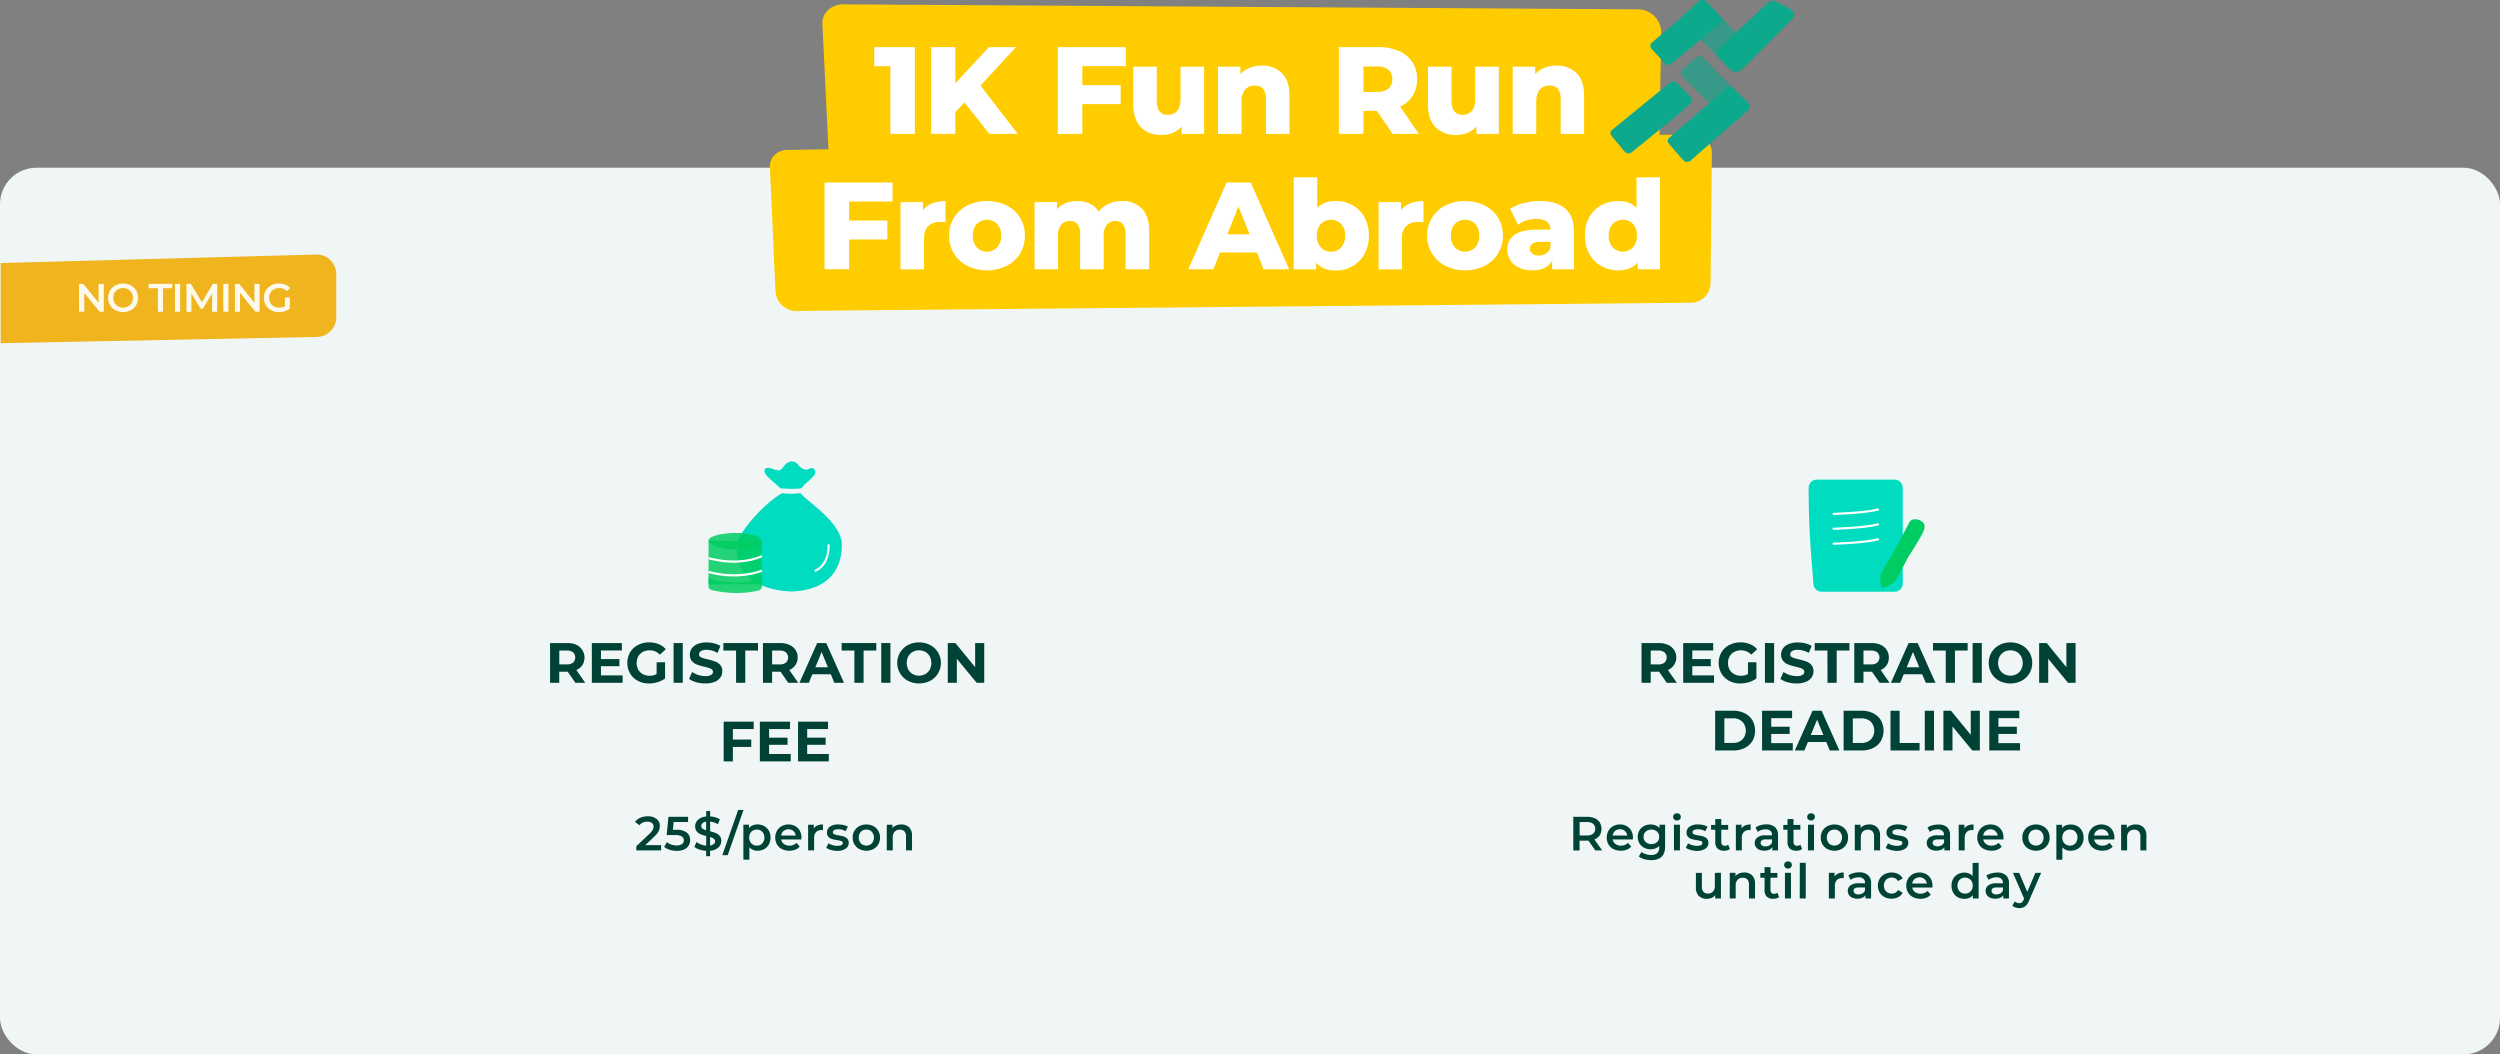
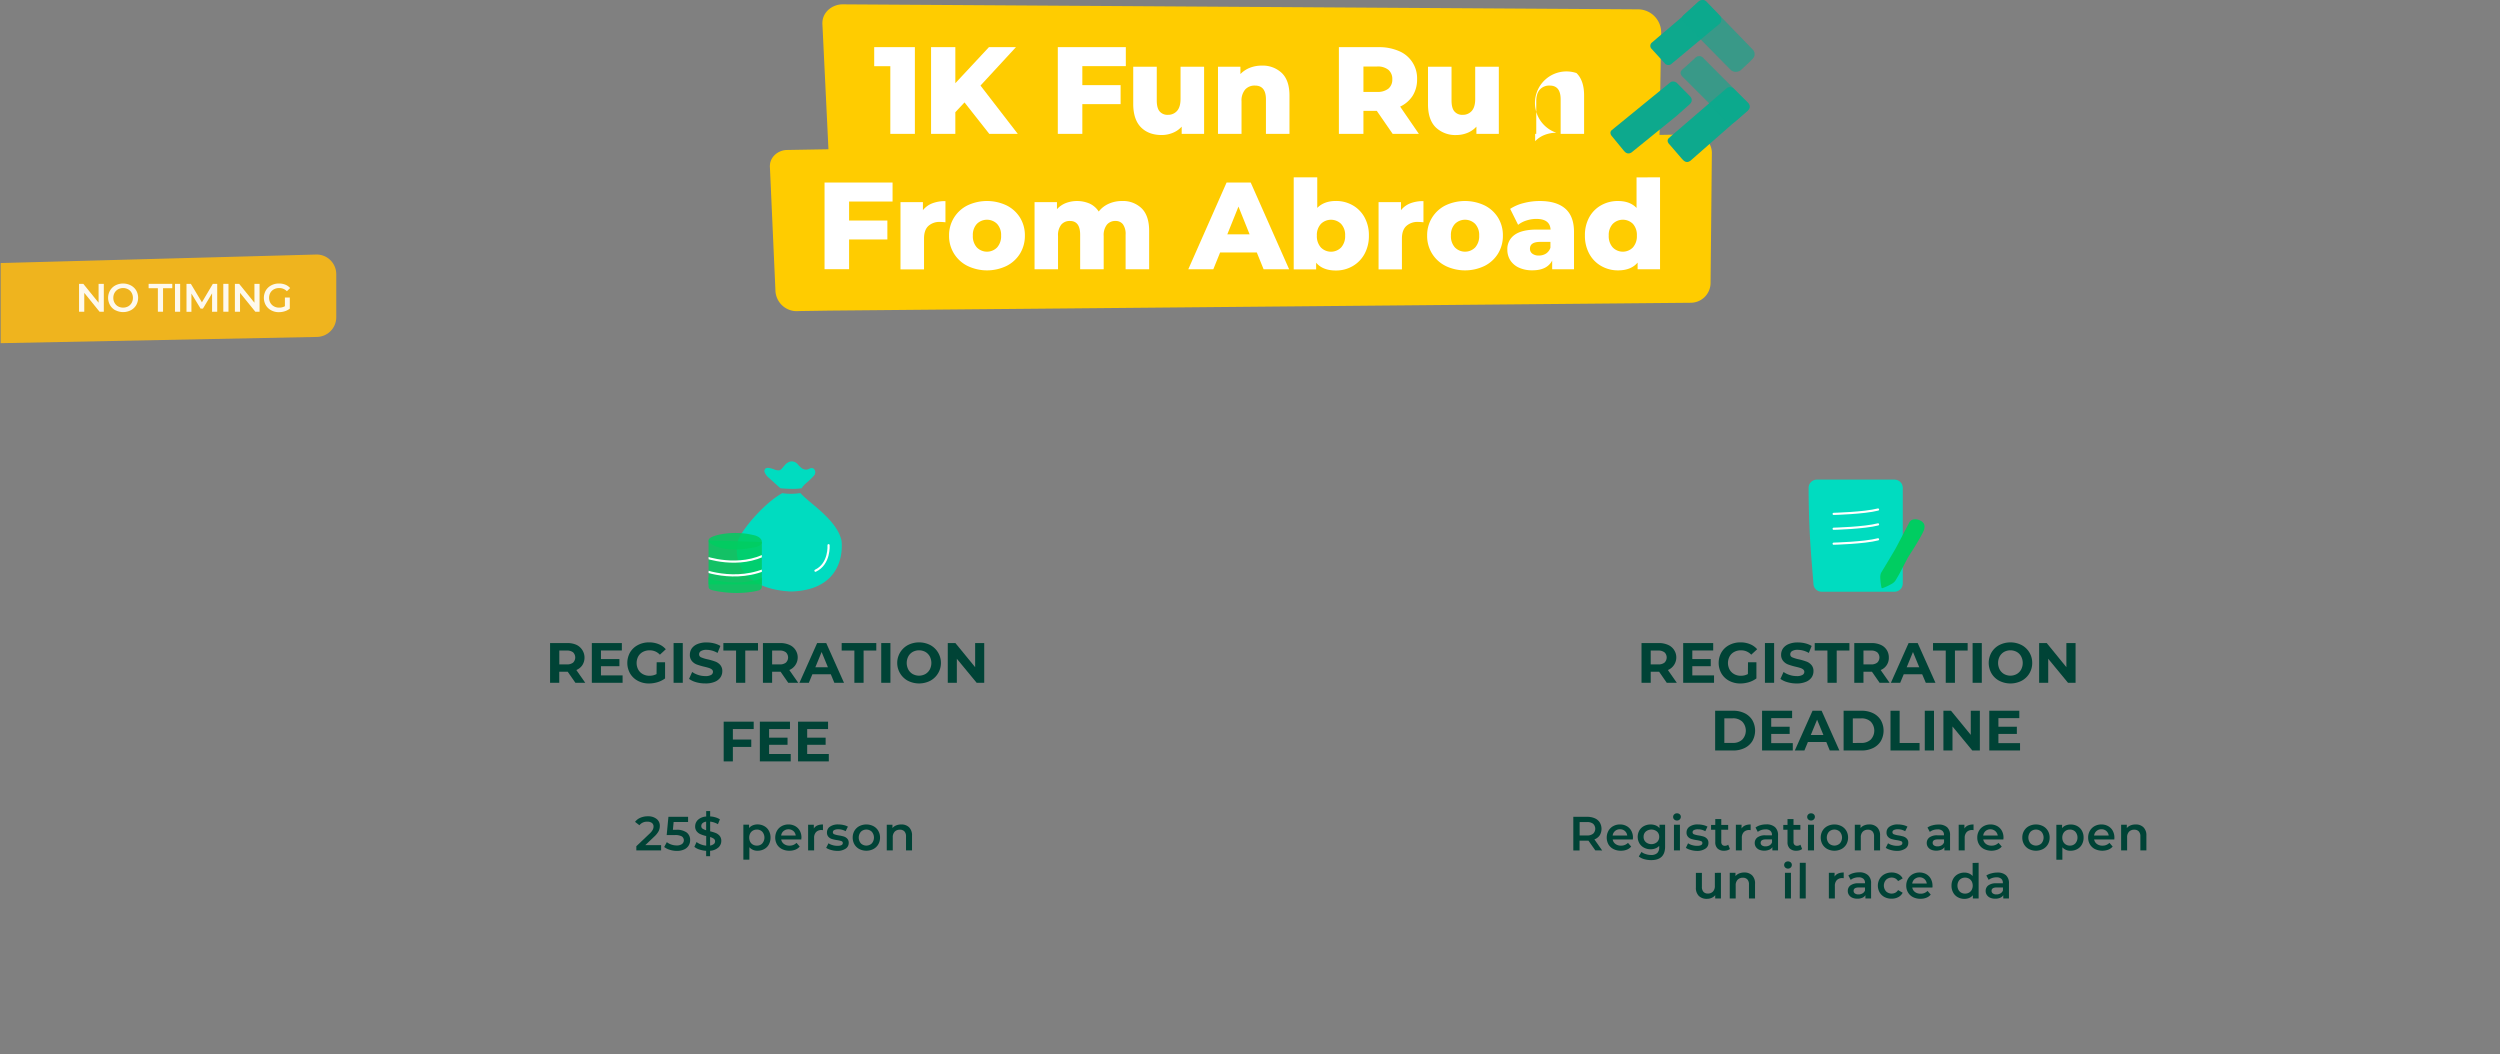
<svg xmlns="http://www.w3.org/2000/svg" viewBox="0 0 1144.96 482.9">
  <rect x="0" y="0" width="1144.96" height="482.9" fill="#808080" stroke="none" />
  <defs>
    <clipPath id="clip-path">
      <polygon points="324.51 247.53 324.51 267.65 348.91 267.65 348.91 248.25 324.51 247.53" style="fill:none" />
    </clipPath>
  </defs>
  <g id="Layer_2" data-name="Layer 2">
    <g id="Layer_1-2" data-name="Layer 1">
-       <rect y="76.81" width="1144.96" height="406.08" rx="16.7" style="fill:#f0f6f5" />
      <path d="M154,125.47v19.94a9,9,0,0,1-8.86,8.9L.31,157.17v-36.7l144.49-3.9A9,9,0,0,1,154,125.47Z" style="fill:#efb41e" />
      <g style="opacity:0.92">
        <path d="M47.54,130v12.76H45.59l-7-8.64v8.64H36.2V130h1.95l7,8.64V130Z" style="fill:#fff" />
        <path d="M52.87,142.12a6.19,6.19,0,0,1-2.46-2.35,6.74,6.74,0,0,1,0-6.73,6.25,6.25,0,0,1,2.46-2.35,7.69,7.69,0,0,1,7,0A6.4,6.4,0,0,1,62.37,133a6.84,6.84,0,0,1,0,6.75,6.25,6.25,0,0,1-2.47,2.34,7.69,7.69,0,0,1-7,0Zm5.81-1.8a4.15,4.15,0,0,0,1.61-1.61,4.54,4.54,0,0,0,.58-2.3,4.61,4.61,0,0,0-.58-2.31,4.13,4.13,0,0,0-1.61-1.6,4.83,4.83,0,0,0-4.59,0,4.13,4.13,0,0,0-1.61,1.6,4.61,4.61,0,0,0-.58,2.31,4.54,4.54,0,0,0,.58,2.3,4.15,4.15,0,0,0,1.61,1.61,4.91,4.91,0,0,0,4.59,0Z" style="fill:#fff" />
        <path d="M72.3,132H68.07v-2H78.9v2H74.67v10.76H72.3Z" style="fill:#fff" />
        <path d="M80.14,130h2.37v12.76H80.14Z" style="fill:#fff" />
        <path d="M97.13,142.79l0-8.46-4.19,7H91.86l-4.19-6.89v8.35H85.41V130h2l5.07,8.46,5-8.46h2v12.76Z" style="fill:#fff" />
        <path d="M102.27,130h2.37v12.76h-2.37Z" style="fill:#fff" />
        <path d="M118.88,130v12.76h-1.95l-7-8.64v8.64h-2.35V130h1.95l7,8.64V130Z" style="fill:#fff" />
        <path d="M130.48,136.26h2.24v5.09a7.19,7.19,0,0,1-2.3,1.2,8.76,8.76,0,0,1-2.7.42,7.18,7.18,0,0,1-3.51-.85,6.25,6.25,0,0,1-2.47-2.34,6.84,6.84,0,0,1,0-6.75,6.4,6.4,0,0,1,2.47-2.34,7.48,7.48,0,0,1,3.55-.85,7.82,7.82,0,0,1,2.92.53,5.79,5.79,0,0,1,2.2,1.55l-1.49,1.46a4.81,4.81,0,0,0-3.52-1.46,5,5,0,0,0-2.4.57,4.09,4.09,0,0,0-1.64,1.58,4.62,4.62,0,0,0-.59,2.34,4.51,4.51,0,0,0,.59,2.29,4.23,4.23,0,0,0,1.64,1.61,4.79,4.79,0,0,0,2.38.58,5.23,5.23,0,0,0,2.63-.65Z" style="fill:#fff" />
      </g>
      <path d="M263.53,312.71,260,307.64h-3.87v5.07h-4.21v-18.2h7.87a10.05,10.05,0,0,1,4.2.81,6.49,6.49,0,0,1,2.73,9.29,6.16,6.16,0,0,1-2.77,2.25l4.09,5.85Zm-1.06-13.95a4.48,4.48,0,0,0-2.89-.82h-3.43v6.35h3.43a4.43,4.43,0,0,0,2.89-.83,3.31,3.31,0,0,0,0-4.7Z" style="fill:#004336" />
      <path d="M285.14,309.33v3.38H271.05v-18.2H284.8v3.38h-9.57v3.95h8.45v3.28h-8.45v4.21Z" style="fill:#004336" />
      <path d="M300.74,303.32h3.85v7.39a11.21,11.21,0,0,1-3.44,1.72,13.6,13.6,0,0,1-3.92.59,10.61,10.61,0,0,1-5.1-1.21,9,9,0,0,1-3.55-3.35,9.83,9.83,0,0,1,0-9.7,8.9,8.9,0,0,1,3.58-3.35,10.77,10.77,0,0,1,5.14-1.21,11.24,11.24,0,0,1,4.35.81,8.48,8.48,0,0,1,3.27,2.33l-2.7,2.5a6.25,6.25,0,0,0-4.71-2,6.36,6.36,0,0,0-3.09.73,5.27,5.27,0,0,0-2.11,2.05,6.5,6.5,0,0,0,0,6.06,5.33,5.33,0,0,0,2.1,2.06,6.13,6.13,0,0,0,3,.75,6.85,6.85,0,0,0,3.28-.78Z" style="fill:#004336" />
      <path d="M308.49,294.51h4.21v18.2h-4.21Z" style="fill:#004336" />
      <path d="M318.82,312.44a10,10,0,0,1-3.24-1.52l1.43-3.17a9.62,9.62,0,0,0,2.78,1.37,10.39,10.39,0,0,0,3.23.52,5.11,5.11,0,0,0,2.65-.53,1.61,1.61,0,0,0,.86-1.42,1.36,1.36,0,0,0-.51-1.08,3.89,3.89,0,0,0-1.3-.68c-.53-.18-1.24-.37-2.14-.58a29.27,29.27,0,0,1-3.41-1,5.41,5.41,0,0,1-2.27-1.58,4.25,4.25,0,0,1-.95-2.91,5.09,5.09,0,0,1,.85-2.88,6,6,0,0,1,2.59-2,10.6,10.6,0,0,1,4.23-.75,14.32,14.32,0,0,1,3.4.41,10.1,10.1,0,0,1,2.91,1.2l-1.3,3.2a10.17,10.17,0,0,0-5-1.43,4.72,4.72,0,0,0-2.61.57,1.74,1.74,0,0,0-.85,1.51,1.48,1.48,0,0,0,1,1.39,15.92,15.92,0,0,0,3,.9,29.27,29.27,0,0,1,3.41,1,5.55,5.55,0,0,1,2.28,1.56,4.18,4.18,0,0,1,.94,2.88,5,5,0,0,1-.87,2.85,5.81,5.81,0,0,1-2.61,2A10.69,10.69,0,0,1,323,313,14.84,14.84,0,0,1,318.82,312.44Z" style="fill:#004336" />
      <path d="M337.11,297.94h-5.82v-3.43h15.86v3.43h-5.83v14.77h-4.21Z" style="fill:#004336" />
      <path d="M361,312.71l-3.51-5.07h-3.87v5.07h-4.21v-18.2h7.88a10.09,10.09,0,0,1,4.2.81,6.25,6.25,0,0,1,0,11.54l4.08,5.85Zm-1.06-13.95a4.46,4.46,0,0,0-2.89-.82h-3.43v6.35h3.43a4.41,4.41,0,0,0,2.89-.83,3.28,3.28,0,0,0,0-4.7Z" style="fill:#004336" />
      <path d="M380.5,308.81h-8.45l-1.61,3.9h-4.31l8.11-18.2h4.16l8.14,18.2h-4.42Zm-1.32-3.2-2.89-7-2.88,7Z" style="fill:#004336" />
      <path d="M391.29,297.94h-5.82v-3.43h15.86v3.43h-5.82v14.77h-4.22Z" style="fill:#004336" />
      <path d="M403.59,294.51h4.21v18.2h-4.21Z" style="fill:#004336" />
      <path d="M415.82,311.8a9.29,9.29,0,0,1,0-16.38,11.29,11.29,0,0,1,10.21,0,9.24,9.24,0,0,1,3.56,3.37,9.29,9.29,0,0,1-3.56,13,11.29,11.29,0,0,1-10.21,0Zm8-3.11a5.38,5.38,0,0,0,2-2.06,6.53,6.53,0,0,0,0-6,5.38,5.38,0,0,0-2-2.06,6.11,6.11,0,0,0-5.83,0,5.25,5.25,0,0,0-2,2.06,6.53,6.53,0,0,0,0,6,5.25,5.25,0,0,0,2,2.06,6,6,0,0,0,5.83,0Z" style="fill:#004336" />
      <path d="M450.76,294.51v18.2H447.3l-9.08-11v11h-4.16v-18.2h3.49l9.05,11.05V294.51Z" style="fill:#004336" />
      <path d="M335.64,333.89v4.81h8.43v3.38h-8.43v6.63h-4.21v-18.2h13.75v3.38Z" style="fill:#004336" />
      <path d="M362.14,345.33v3.38H348v-18.2H361.8v3.38h-9.57v3.95h8.45v3.28h-8.45v4.21Z" style="fill:#004336" />
      <path d="M379.58,345.33v3.38H365.49v-18.2h13.75v3.38h-9.56v3.95h8.45v3.28h-8.45v4.21Z" style="fill:#004336" />
      <path d="M357.43,223.62s6.38.6,9.54,0l.16,0h0a10,10,0,0,1,1.87-2.17,36.88,36.88,0,0,0,3.77-3.61,2.25,2.25,0,0,0,.25-2.77c-.42-.61-1.15-1-2.41-.39l-.3.14c-1.86.85-3.46-.45-4.8-2a3.72,3.72,0,0,0-3.09-1.51c-3.25.37-3.91,4.17-5.85,4.11s-2.08-.78-4.45-1.1-2,1.75-2,1.75a6.23,6.23,0,0,0,1.92,2.68" style="fill:#00dcc0;fill-rule:evenodd" />
      <path d="M362.31,270.9h-.07c-20.63-1-26.91-12.86-24.22-23.37,1.62-4.75,11.6-16.82,20.22-21.67l1.05.13a25.66,25.66,0,0,0,5.81,0l1.49-.16c3.91,4.54,16.55,12,18.8,21.67C385.39,247.53,388.82,270.12,362.31,270.9Z" style="fill:#00dcc0;fill-rule:evenodd" />
      <g style="clip-path:url(#clip-path)">
        <polygon points="324.51 247.53 324.51 267.65 348.91 267.65 348.91 248.25 324.51 247.53" style="fill:#00cd61;opacity:0.85" />
        <path d="M322.6,255.05s15.88,5.85,29.23-1.72" style="fill:none;stroke:#fff;stroke-linecap:round;stroke-linejoin:round" />
        <path d="M319.83,260.55c0-.31,16.88,7.47,33.33-1" style="fill:none;stroke:#fff;stroke-linecap:round;stroke-linejoin:round" />
      </g>
      <path d="M326.39,270.35c-1.88-.42-1.88-1.29-1.88-2v-3.91a7.17,7.17,0,0,0,2.76,1.37c9.81,1.51,12.47,1,18.88,0a7.25,7.25,0,0,0,2.76-1.37v3.91a1.83,1.83,0,0,1-1.29,2S338.67,273.11,326.39,270.35Z" style="fill:#00cd61;opacity:0.85" />
      <path d="M328.73,245c-3.62.95-4.65,1.93-4.06,3.09a5.2,5.2,0,0,0,2,1.57,14.68,14.68,0,0,0,3.95,1.36c4.71,1,8.1.91,15.14-.39,2.77-.55,3.13-1.76,3.13-2.54,0-1-.92-2.21-3.07-2.85A36.13,36.13,0,0,0,328.73,245Z" style="fill:#00cd61;opacity:0.85" />
      <path d="M379.47,249.69s.64,8.53-6,11.69" style="fill:none;stroke:#fff;stroke-linecap:round;stroke-linejoin:round" />
      <path d="M302.78,387.05v2.42H291.43v-1.92l6.12-5.8a6.64,6.64,0,0,0,1.39-1.73,3.19,3.19,0,0,0,.37-1.46,2,2,0,0,0-.73-1.65,3.32,3.32,0,0,0-2.13-.58,4.31,4.31,0,0,0-3.61,1.61l-2-1.54a5.91,5.91,0,0,1,2.43-1.88,8.38,8.38,0,0,1,3.42-.67,6.19,6.19,0,0,1,4,1.19,3.9,3.9,0,0,1,1.5,3.23,5.36,5.36,0,0,1-.53,2.35,9.19,9.19,0,0,1-2,2.51l-4.12,3.92Z" style="fill:#004336" />
      <path d="M314.51,381.29a4.22,4.22,0,0,1,1.56,3.45,4.56,4.56,0,0,1-2.73,4.29,7.68,7.68,0,0,1-3.36.66,10.63,10.63,0,0,1-3.19-.48,7.83,7.83,0,0,1-2.6-1.3l1.21-2.23a6.45,6.45,0,0,0,2.06,1.11,7.4,7.4,0,0,0,2.47.41,4,4,0,0,0,2.39-.63,2.16,2.16,0,0,0-.07-3.52,6.24,6.24,0,0,0-3.2-.6h-3.72l.8-8.38h9v2.4h-6.62l-.33,3.56h1.47A7.61,7.61,0,0,1,314.51,381.29Z" style="fill:#004336" />
      <path d="M329,388.14a6.27,6.27,0,0,1-3.79,1.5v2.47h-1.81v-2.44a12.84,12.84,0,0,1-3.08-.6,6.61,6.61,0,0,1-2.31-1.23l1-2.22a7.2,7.2,0,0,0,2,1.11,8.78,8.78,0,0,0,2.42.56v-4.4a15.09,15.09,0,0,1-2.6-.83,4.49,4.49,0,0,1-1.75-1.32,3.5,3.5,0,0,1-.71-2.29,4.1,4.1,0,0,1,1.3-3,6.15,6.15,0,0,1,3.76-1.5v-2.48h1.81v2.44a9.9,9.9,0,0,1,2.41.42,7.72,7.72,0,0,1,2.05.92l-.9,2.22a9.08,9.08,0,0,0-3.56-1.18v4.44a17.76,17.76,0,0,1,2.63.81,4.65,4.65,0,0,1,1.76,1.31,3.55,3.55,0,0,1,.71,2.3A4,4,0,0,1,329,388.14Zm-7.25-8.66a5.1,5.1,0,0,0,1.65.75v-3.92a3,3,0,0,0-1.67.71,1.7,1.7,0,0,0-.55,1.29A1.4,1.4,0,0,0,321.7,379.48Zm5.18,7.08a1.58,1.58,0,0,0,.56-1.25,1.42,1.42,0,0,0-.59-1.2,5.25,5.25,0,0,0-1.69-.76v3.9A3.27,3.27,0,0,0,326.88,386.56Z" style="fill:#004336" />
-       <path d="M338.07,370.94h2.46l-7.26,20.73h-2.46Z" style="fill:#004336" />
      <path d="M350,378.34a5.31,5.31,0,0,1,2.12,2.11,6.32,6.32,0,0,1,.77,3.14,6.4,6.4,0,0,1-.77,3.16,5.28,5.28,0,0,1-2.12,2.12,6.23,6.23,0,0,1-3.07.75A4.74,4.74,0,0,1,343.2,388v5.7h-2.75v-16h2.61v1.54a4.18,4.18,0,0,1,1.69-1.25,5.62,5.62,0,0,1,2.21-.42A6.23,6.23,0,0,1,350,378.34Zm-.88,7.92a4.11,4.11,0,0,0,0-5.33,3.36,3.36,0,0,0-2.5-1,3.54,3.54,0,0,0-1.78.45,3.26,3.26,0,0,0-1.26,1.29,4.3,4.3,0,0,0,0,3.87,3.26,3.26,0,0,0,1.26,1.29,3.54,3.54,0,0,0,1.78.45A3.36,3.36,0,0,0,349.15,386.26Z" style="fill:#004336" />
      <path d="M367,384.47h-9.22a3.17,3.17,0,0,0,1.27,2.06,4.1,4.1,0,0,0,2.54.76,4.3,4.3,0,0,0,3.19-1.28l1.47,1.7a5,5,0,0,1-2,1.43,7.38,7.38,0,0,1-2.73.48,7.29,7.29,0,0,1-3.41-.77,5.61,5.61,0,0,1-2.28-2.14,6.5,6.5,0,0,1,0-6.21,5.51,5.51,0,0,1,2.17-2.14,6.22,6.22,0,0,1,3.12-.77,6.11,6.11,0,0,1,3.07.76,5.28,5.28,0,0,1,2.11,2.13,6.45,6.45,0,0,1,.76,3.18C367,383.85,367,384.12,367,384.47Zm-8.13-3.9a3.26,3.26,0,0,0-1.11,2.08h6.66a3.22,3.22,0,0,0-1.07-2.07,3.59,3.59,0,0,0-4.48,0Z" style="fill:#004336" />
      <path d="M376.9,377.59v2.62a3,3,0,0,0-.64-.07,3.35,3.35,0,0,0-2.51.93,3.76,3.76,0,0,0-.9,2.7v5.7H370.1V377.72h2.62v1.72C373.51,378.2,374.9,377.59,376.9,377.59Z" style="fill:#004336" />
      <path d="M380.55,389.25a7.16,7.16,0,0,1-2.18-.95l1.06-2.09a6.79,6.79,0,0,0,1.9.85,8,8,0,0,0,2.19.32c1.64,0,2.47-.43,2.47-1.3a.87.87,0,0,0-.63-.86,11.34,11.34,0,0,0-2-.46,16.89,16.89,0,0,1-2.37-.51,3.53,3.53,0,0,1-1.58-1,2.77,2.77,0,0,1-.67-2,3.13,3.13,0,0,1,1.39-2.67,6.35,6.35,0,0,1,3.78-1,11.15,11.15,0,0,1,2.42.27,7.07,7.07,0,0,1,2,.74l-1.06,2.09a6.49,6.49,0,0,0-3.37-.88,3.75,3.75,0,0,0-1.83.36,1.08,1.08,0,0,0-.63,1,.94.94,0,0,0,.67.93,10.11,10.11,0,0,0,2.08.52,16.45,16.45,0,0,1,2.31.51,3.55,3.55,0,0,1,1.55,1,2.7,2.7,0,0,1,.65,1.93,3.07,3.07,0,0,1-1.43,2.64,6.73,6.73,0,0,1-3.89,1A10.5,10.5,0,0,1,380.55,389.25Z" style="fill:#004336" />
      <path d="M393.55,388.85a5.67,5.67,0,0,1-2.23-2.14,6.14,6.14,0,0,1-.8-3.12,6.07,6.07,0,0,1,.8-3.1,5.64,5.64,0,0,1,2.23-2.13,7.14,7.14,0,0,1,6.45,0,5.58,5.58,0,0,1,2.23,2.13,6,6,0,0,1,.81,3.1,6,6,0,0,1-.81,3.12,5.6,5.6,0,0,1-2.23,2.14,7.14,7.14,0,0,1-6.45,0Zm5.72-2.59a4.08,4.08,0,0,0,0-5.33,3.6,3.6,0,0,0-5,0,4.11,4.11,0,0,0,0,5.33,3.6,3.6,0,0,0,5,0Z" style="fill:#004336" />
      <path d="M416.35,378.89a5.12,5.12,0,0,1,1.34,3.85v6.73h-2.75v-6.38a3.26,3.26,0,0,0-.73-2.32,2.68,2.68,0,0,0-2.07-.78,3.14,3.14,0,0,0-2.39.91,3.62,3.62,0,0,0-.88,2.63v5.94h-2.75V377.72h2.61v1.52a4.28,4.28,0,0,1,1.72-1.23,6.16,6.16,0,0,1,2.33-.42A4.92,4.92,0,0,1,416.35,378.89Z" style="fill:#004336" />
      <path d="M763.35,312.71l-3.51-5.07H756v5.07h-4.21v-18.2h7.88a10.09,10.09,0,0,1,4.2.81,6.25,6.25,0,0,1,0,11.54l4.08,5.85Zm-1.06-13.95a4.46,4.46,0,0,0-2.89-.82H756v6.35h3.43a4.41,4.41,0,0,0,2.89-.83,3.28,3.28,0,0,0,0-4.7Z" style="fill:#004336" />
      <path d="M785,309.33v3.38H770.87v-18.2h13.75v3.38h-9.57v3.95h8.45v3.28h-8.45v4.21Z" style="fill:#004336" />
      <path d="M800.56,303.32h3.85v7.39a11.16,11.16,0,0,1-3.43,1.72,13.62,13.62,0,0,1-3.93.59,10.61,10.61,0,0,1-5.1-1.21,9,9,0,0,1-3.55-3.35,9.83,9.83,0,0,1,0-9.7,8.9,8.9,0,0,1,3.58-3.35,10.81,10.81,0,0,1,5.15-1.21,11.22,11.22,0,0,1,4.34.81,8.59,8.59,0,0,1,3.28,2.33l-2.71,2.5a6.25,6.25,0,0,0-4.7-2,6.37,6.37,0,0,0-3.1.73,5.18,5.18,0,0,0-2.1,2.05,6.42,6.42,0,0,0,0,6.06,5.31,5.31,0,0,0,2.09,2.06,6.13,6.13,0,0,0,3,.75,6.82,6.82,0,0,0,3.28-.78Z" style="fill:#004336" />
      <path d="M808.31,294.51h4.21v18.2h-4.21Z" style="fill:#004336" />
      <path d="M818.64,312.44a9.81,9.81,0,0,1-3.23-1.52l1.43-3.17a9.5,9.5,0,0,0,2.78,1.37,10.33,10.33,0,0,0,3.22.52,5.08,5.08,0,0,0,2.65-.53,1.59,1.59,0,0,0,.86-1.42,1.36,1.36,0,0,0-.51-1.08,3.83,3.83,0,0,0-1.29-.68c-.53-.18-1.25-.37-2.15-.58a29.86,29.86,0,0,1-3.41-1,5.41,5.41,0,0,1-2.27-1.58,4.3,4.3,0,0,1-1-2.91,5.1,5.1,0,0,1,.86-2.88,5.83,5.83,0,0,1,2.59-2,10.59,10.59,0,0,1,4.22-.75,14.4,14.4,0,0,1,3.41.41,10.21,10.21,0,0,1,2.91,1.2l-1.3,3.2a10.2,10.2,0,0,0-5.05-1.43,4.74,4.74,0,0,0-2.61.57,1.75,1.75,0,0,0-.84,1.51,1.47,1.47,0,0,0,1,1.39,15.82,15.82,0,0,0,3,.9,29.62,29.62,0,0,1,3.4,1,5.42,5.42,0,0,1,2.28,1.56,4.18,4.18,0,0,1,.95,2.88,5,5,0,0,1-.87,2.85,5.79,5.79,0,0,1-2.62,2,10.67,10.67,0,0,1-4.23.75A15,15,0,0,1,818.64,312.44Z" style="fill:#004336" />
      <path d="M836.93,297.94h-5.82v-3.43H847v3.43h-5.82v14.77h-4.22Z" style="fill:#004336" />
      <path d="M860.83,312.71l-3.51-5.07h-3.88v5.07h-4.21v-18.2h7.88a10.09,10.09,0,0,1,4.2.81,6.15,6.15,0,0,1,2.74,2.29,6.27,6.27,0,0,1,1,3.5,5.92,5.92,0,0,1-3.74,5.75l4.08,5.85Zm-1.07-13.95a4.45,4.45,0,0,0-2.88-.82h-3.44v6.35h3.44a4.4,4.4,0,0,0,2.88-.83,3.28,3.28,0,0,0,0-4.7Z" style="fill:#004336" />
      <path d="M880.33,308.81h-8.45l-1.62,3.9H866l8.11-18.2h4.16l8.14,18.2h-4.42Zm-1.33-3.2-2.89-7-2.88,7Z" style="fill:#004336" />
      <path d="M891.12,297.94h-5.83v-3.43h15.86v3.43h-5.82v14.77h-4.21Z" style="fill:#004336" />
      <path d="M903.42,294.51h4.21v18.2h-4.21Z" style="fill:#004336" />
      <path d="M915.65,311.8a9,9,0,0,1-3.56-3.37,9.65,9.65,0,0,1,0-9.64,9,9,0,0,1,3.56-3.37,11.27,11.27,0,0,1,10.2,0,9.15,9.15,0,0,1,4.87,8.19,9.15,9.15,0,0,1-4.87,8.19,11.27,11.27,0,0,1-10.2,0Zm8-3.11a5.25,5.25,0,0,0,2-2.06,6.53,6.53,0,0,0,0-6,5.25,5.25,0,0,0-2-2.06,6.11,6.11,0,0,0-5.83,0,5.38,5.38,0,0,0-2,2.06,6.53,6.53,0,0,0,0,6,5.38,5.38,0,0,0,2,2.06,6,6,0,0,0,5.83,0Z" style="fill:#004336" />
      <path d="M950.58,294.51v18.2h-3.46l-9.07-11v11h-4.16v-18.2h3.48l9,11.05V294.51Z" style="fill:#004336" />
      <path d="M785.51,325.51h8.26a11.65,11.65,0,0,1,5.24,1.13,8.5,8.5,0,0,1,3.54,3.19,9.72,9.72,0,0,1,0,9.57,8.48,8.48,0,0,1-3.54,3.18,11.65,11.65,0,0,1-5.24,1.13h-8.26Zm8.06,14.74a6.07,6.07,0,0,0,4.35-1.52,6,6,0,0,0,0-8.24,6.12,6.12,0,0,0-4.35-1.52h-3.85v11.28Z" style="fill:#004336" />
      <path d="M821.07,340.33v3.38H807v-18.2h13.76v3.38h-9.57v3.95h8.45v3.28h-8.45v4.21Z" style="fill:#004336" />
      <path d="M836.41,339.81H828l-1.61,3.9H822l8.11-18.2h4.16l8.14,18.2H838Zm-1.32-3.2-2.89-7-2.88,7Z" style="fill:#004336" />
      <path d="M844.34,325.51h8.27a11.68,11.68,0,0,1,5.24,1.13,8.5,8.5,0,0,1,3.54,3.19,9.72,9.72,0,0,1,0,9.57,8.48,8.48,0,0,1-3.54,3.18,11.68,11.68,0,0,1-5.24,1.13h-8.27Zm8.06,14.74a6.1,6.1,0,0,0,4.36-1.52,6,6,0,0,0,0-8.24A6.14,6.14,0,0,0,852.4,329h-3.84v11.28Z" style="fill:#004336" />
      <path d="M865.82,325.51H870v14.77h9.13v3.43H865.82Z" style="fill:#004336" />
      <path d="M881.52,325.51h4.22v18.2h-4.22Z" style="fill:#004336" />
      <path d="M906.74,325.51v18.2h-3.46l-9.07-11v11h-4.16v-18.2h3.48l9.05,11.05V325.51Z" style="fill:#004336" />
      <path d="M925.15,340.33v3.38H911.06v-18.2h13.75v3.38h-9.57v3.95h8.45v3.28h-8.45v4.21Z" style="fill:#004336" />
      <path d="M867.66,271H834.29a3.77,3.77,0,0,1-3.77-3.77l-.88-10.9q-1.32-16.41-1.32-32.9h0a3.77,3.77,0,0,1,3.77-3.77h35.57a3.77,3.77,0,0,1,3.77,3.77v43.8A3.77,3.77,0,0,1,867.66,271Z" style="fill:#00dcc0" />
      <path d="M873.93,255.13c-.58,1-3,5.73-3.82,7.26s-2.05,3.53-2.05,3.53a5,5,0,0,1-1.81,1.55,25.78,25.78,0,0,1-4,1.86h0a.44.44,0,0,1-.37,0,.41.41,0,0,1-.21-.3h0a26.6,26.6,0,0,1-.52-4.37,5,5,0,0,1,.38-2.35s6.06-10,6.9-11.6l6-11.45c1-1.8,3.41-1.76,5.21-.76s2.14,2.41,1.42,4.45C879.46,246.7,874.51,254.17,873.93,255.13Z" style="fill:#00cd61" />
      <path d="M839.78,235.35s14-.35,20.33-2" style="fill:none;stroke:#fff;stroke-linecap:round;stroke-linejoin:round" />
      <path d="M839.78,242.16s14-.34,20.33-2" style="fill:none;stroke:#fff;stroke-linecap:round;stroke-linejoin:round" />
      <path d="M839.78,249s14-.34,20.33-2" style="fill:none;stroke:#fff;stroke-linecap:round;stroke-linejoin:round" />
      <path d="M730.63,389.47,727.48,385l-.59,0h-3.48v4.49h-2.86v-15.4h6.34a8.51,8.51,0,0,1,3.48.66,5.09,5.09,0,0,1,2.28,1.89,5.78,5.78,0,0,1,0,5.92,5.1,5.1,0,0,1-2.44,1.87l3.55,5.06Zm-1-12.19a4.36,4.36,0,0,0-2.83-.79h-3.35v6.14h3.35a4.3,4.3,0,0,0,2.83-.81,3.14,3.14,0,0,0,0-4.54Z" style="fill:#004336" />
      <path d="M747.81,384.47h-9.22a3.17,3.17,0,0,0,1.27,2.06,4.1,4.1,0,0,0,2.54.76,4.3,4.3,0,0,0,3.19-1.28l1.47,1.7a5,5,0,0,1-2,1.43,7.38,7.38,0,0,1-2.73.48,7.29,7.29,0,0,1-3.41-.77,5.61,5.61,0,0,1-2.28-2.14,6.5,6.5,0,0,1,0-6.21,5.51,5.51,0,0,1,2.17-2.14,6.22,6.22,0,0,1,3.12-.77,6.11,6.11,0,0,1,3.07.76,5.28,5.28,0,0,1,2.11,2.13,6.45,6.45,0,0,1,.76,3.18C747.85,383.85,747.84,384.12,747.81,384.47Zm-8.13-3.9a3.26,3.26,0,0,0-1.11,2.08h6.67a3.21,3.21,0,0,0-3.33-2.86A3.31,3.31,0,0,0,739.68,380.57Z" style="fill:#004336" />
      <path d="M762.59,377.72v10q0,6.19-6.33,6.2a11.7,11.7,0,0,1-3.22-.43,6.89,6.89,0,0,1-2.5-1.24l1.23-2.07a5.79,5.79,0,0,0,2,1,7.51,7.51,0,0,0,2.38.39,4,4,0,0,0,2.84-.88,3.61,3.61,0,0,0,.9-2.69v-.61a4.52,4.52,0,0,1-1.71,1.16,6,6,0,0,1-2.23.4,6.32,6.32,0,0,1-3-.72,5.29,5.29,0,0,1-2.13-2,6,6,0,0,1,0-5.93,5.3,5.3,0,0,1,2.13-2,6.43,6.43,0,0,1,3-.7,6.23,6.23,0,0,1,2.33.42,4.23,4.23,0,0,1,1.74,1.27v-1.56Zm-3.7,7.95a3.19,3.19,0,0,0,1-2.43,3.15,3.15,0,0,0-1-2.4,4.06,4.06,0,0,0-5.15,0,3.12,3.12,0,0,0-1,2.4,3.15,3.15,0,0,0,1,2.43,4,4,0,0,0,5.15,0Z" style="fill:#004336" />
      <path d="M766.77,375.31a1.56,1.56,0,0,1-.5-1.18,1.54,1.54,0,0,1,.5-1.17,1.77,1.77,0,0,1,1.26-.48,1.81,1.81,0,0,1,1.25.45,1.47,1.47,0,0,1,.51,1.14,1.67,1.67,0,0,1-.5,1.22,1.7,1.7,0,0,1-1.26.49A1.76,1.76,0,0,1,766.77,375.31Zm-.13,2.41h2.75v11.75h-2.75Z" style="fill:#004336" />
      <path d="M774.27,389.25a7,7,0,0,1-2.17-.95l1-2.09a6.85,6.85,0,0,0,1.91.85,8,8,0,0,0,2.18.32c1.65,0,2.47-.43,2.47-1.3a.87.87,0,0,0-.63-.86,11.34,11.34,0,0,0-2-.46,16.89,16.89,0,0,1-2.37-.51,3.59,3.59,0,0,1-1.58-1,2.77,2.77,0,0,1-.67-2,3.12,3.12,0,0,1,1.4-2.67,6.31,6.31,0,0,1,3.77-1,11.15,11.15,0,0,1,2.42.27,7.07,7.07,0,0,1,2,.74L781,380.69a6.48,6.48,0,0,0-3.36-.88,3.77,3.77,0,0,0-1.84.36,1.08,1.08,0,0,0-.63,1,1,1,0,0,0,.67.93,10.11,10.11,0,0,0,2.08.52,16.45,16.45,0,0,1,2.31.51,3.55,3.55,0,0,1,1.55,1,2.65,2.65,0,0,1,.65,1.93,3,3,0,0,1-1.43,2.64,6.73,6.73,0,0,1-3.89,1A10.5,10.5,0,0,1,774.27,389.25Z" style="fill:#004336" />
      <path d="M792.27,388.83a3.19,3.19,0,0,1-1.18.59,5,5,0,0,1-1.46.2,4.16,4.16,0,0,1-3-1,3.87,3.87,0,0,1-1.06-2.95V380h-1.93v-2.2h1.93v-2.69h2.75v2.69h3.15V380h-3.15v5.59a1.83,1.83,0,0,0,.42,1.3,1.54,1.54,0,0,0,1.21.46,2.43,2.43,0,0,0,1.54-.49Z" style="fill:#004336" />
      <path d="M801.77,377.59v2.62a3,3,0,0,0-.63-.07,3.34,3.34,0,0,0-2.51.93,3.76,3.76,0,0,0-.9,2.7v5.7H795V377.72h2.61v1.72C798.39,378.2,799.78,377.59,801.77,377.59Z" style="fill:#004336" />
      <path d="M812.94,378.83a4.79,4.79,0,0,1,1.37,3.75v6.89h-2.59V388a3.23,3.23,0,0,1-1.44,1.17,6.29,6.29,0,0,1-4.57,0,3.6,3.6,0,0,1-1.53-1.25,3.19,3.19,0,0,1-.54-1.82,3.14,3.14,0,0,1,1.18-2.54,5.85,5.85,0,0,1,3.71-1h3v-.17a2.41,2.41,0,0,0-.73-1.89,3.19,3.19,0,0,0-2.19-.66,6.5,6.5,0,0,0-1.95.3,5,5,0,0,0-1.62.86L804,379a6.57,6.57,0,0,1,2.22-1.08,9.82,9.82,0,0,1,2.75-.37A5.73,5.73,0,0,1,812.94,378.83Zm-2.51,8.32a2.57,2.57,0,0,0,1.13-1.36v-1.36h-2.83c-1.59,0-2.38.52-2.38,1.56a1.41,1.41,0,0,0,.59,1.19,2.76,2.76,0,0,0,1.65.44A3.6,3.6,0,0,0,810.43,387.15Z" style="fill:#004336" />
      <path d="M825.34,388.83a3.36,3.36,0,0,1-1.18.59,5,5,0,0,1-1.46.2,4.19,4.19,0,0,1-3-1,3.91,3.91,0,0,1-1.05-2.95V380h-1.94v-2.2h1.94v-2.69h2.75v2.69h3.14V380H821.4v5.59a1.83,1.83,0,0,0,.42,1.3,1.53,1.53,0,0,0,1.21.46,2.47,2.47,0,0,0,1.54-.49Z" style="fill:#004336" />
      <path d="M828.17,375.31a1.56,1.56,0,0,1-.5-1.18,1.54,1.54,0,0,1,.5-1.17,1.77,1.77,0,0,1,1.26-.48,1.81,1.81,0,0,1,1.25.45,1.47,1.47,0,0,1,.51,1.14,1.67,1.67,0,0,1-.5,1.22,1.7,1.7,0,0,1-1.26.49A1.76,1.76,0,0,1,828.17,375.31Zm-.13,2.41h2.75v11.75H828Z" style="fill:#004336" />
      <path d="M836.91,388.85a5.63,5.63,0,0,1-2.24-2.14,6.14,6.14,0,0,1-.8-3.12,6.07,6.07,0,0,1,.8-3.1,5.61,5.61,0,0,1,2.24-2.13,7.12,7.12,0,0,1,6.44,0,5.61,5.61,0,0,1,2.24,2.13,6.07,6.07,0,0,1,.8,3.1,6.14,6.14,0,0,1-.8,3.12,5.63,5.63,0,0,1-2.24,2.14,7.12,7.12,0,0,1-6.44,0Zm5.72-2.59a4.08,4.08,0,0,0,0-5.33,3.61,3.61,0,0,0-5,0,4.11,4.11,0,0,0,0,5.33,3.61,3.61,0,0,0,5,0Z" style="fill:#004336" />
      <path d="M859.7,378.89a5.12,5.12,0,0,1,1.34,3.85v6.73h-2.75v-6.38a3.31,3.31,0,0,0-.72-2.32,2.71,2.71,0,0,0-2.07-.78,3.18,3.18,0,0,0-2.4.91,3.62,3.62,0,0,0-.88,2.63v5.94h-2.75V377.72h2.62v1.52A4.18,4.18,0,0,1,853.8,378a6.18,6.18,0,0,1,2.34-.42A4.88,4.88,0,0,1,859.7,378.89Z" style="fill:#004336" />
      <path d="M865.82,389.25a7.05,7.05,0,0,1-2.18-.95l1.05-2.09a6.85,6.85,0,0,0,1.91.85,8,8,0,0,0,2.19.32c1.64,0,2.46-.43,2.46-1.3a.87.87,0,0,0-.63-.86,11.34,11.34,0,0,0-2-.46,16.89,16.89,0,0,1-2.37-.51,3.64,3.64,0,0,1-1.58-1,2.77,2.77,0,0,1-.67-2,3.12,3.12,0,0,1,1.4-2.67,6.33,6.33,0,0,1,3.77-1,11.08,11.08,0,0,1,2.42.27,6.84,6.84,0,0,1,2,.74l-1.06,2.09a6.46,6.46,0,0,0-3.36-.88,3.77,3.77,0,0,0-1.84.36,1.08,1.08,0,0,0-.63,1,1,1,0,0,0,.67.93,10.29,10.29,0,0,0,2.08.52,16.45,16.45,0,0,1,2.31.51,3.55,3.55,0,0,1,1.55,1,2.65,2.65,0,0,1,.65,1.93,3,3,0,0,1-1.43,2.64,6.73,6.73,0,0,1-3.89,1A10.43,10.43,0,0,1,865.82,389.25Z" style="fill:#004336" />
      <path d="M891.72,378.83a4.79,4.79,0,0,1,1.37,3.75v6.89H890.5V388a3.23,3.23,0,0,1-1.44,1.17,6.29,6.29,0,0,1-4.57,0,3.6,3.6,0,0,1-1.53-1.25,3.19,3.19,0,0,1-.54-1.82,3.14,3.14,0,0,1,1.18-2.54,5.85,5.85,0,0,1,3.71-1h3v-.17a2.41,2.41,0,0,0-.73-1.89,3.19,3.19,0,0,0-2.19-.66,6.5,6.5,0,0,0-1.95.3,4.84,4.84,0,0,0-1.61.86l-1.08-2A6.57,6.57,0,0,1,885,378a9.82,9.82,0,0,1,2.75-.37A5.73,5.73,0,0,1,891.72,378.83Zm-2.51,8.32a2.57,2.57,0,0,0,1.13-1.36v-1.36h-2.83c-1.59,0-2.38.52-2.38,1.56a1.41,1.41,0,0,0,.59,1.19,2.76,2.76,0,0,0,1.65.44A3.6,3.6,0,0,0,889.21,387.15Z" style="fill:#004336" />
      <path d="M903.85,377.59v2.62a3,3,0,0,0-.64-.07,3.31,3.31,0,0,0-2.5.93,3.77,3.77,0,0,0-.91,2.7v5.7h-2.75V377.72h2.62v1.72C900.46,378.2,901.86,377.59,903.85,377.59Z" style="fill:#004336" />
      <path d="M917.51,384.47H908.3a3.2,3.2,0,0,0,1.26,2.06,4.12,4.12,0,0,0,2.54.76,4.28,4.28,0,0,0,3.19-1.28l1.48,1.7a5,5,0,0,1-2,1.43,7.94,7.94,0,0,1-6.13-.29,5.49,5.49,0,0,1-2.28-2.14,6,6,0,0,1-.8-3.12,6.17,6.17,0,0,1,.78-3.09,5.55,5.55,0,0,1,2.16-2.14,6.29,6.29,0,0,1,3.13-.77,6.13,6.13,0,0,1,3.07.76,5.34,5.34,0,0,1,2.11,2.13,6.45,6.45,0,0,1,.76,3.18C917.56,383.85,917.54,384.12,917.51,384.47Zm-8.12-3.9a3.26,3.26,0,0,0-1.11,2.08h6.66a3.42,3.42,0,0,0-5.55-2.08Z" style="fill:#004336" />
      <path d="M929.22,388.85a5.54,5.54,0,0,1-2.23-2.14,6,6,0,0,1-.81-3.12,6,6,0,0,1,.81-3.1,5.52,5.52,0,0,1,2.23-2.13,7.12,7.12,0,0,1,6.44,0,5.61,5.61,0,0,1,2.24,2.13,6.07,6.07,0,0,1,.8,3.1,6.14,6.14,0,0,1-.8,3.12,5.63,5.63,0,0,1-2.24,2.14,7.12,7.12,0,0,1-6.44,0Zm5.72-2.59a4.08,4.08,0,0,0,0-5.33,3.61,3.61,0,0,0-5,0,4.11,4.11,0,0,0,0,5.33,3.61,3.61,0,0,0,5,0Z" style="fill:#004336" />
      <path d="M951.36,378.34a5.31,5.31,0,0,1,2.12,2.11,6.22,6.22,0,0,1,.77,3.14,6.3,6.3,0,0,1-.77,3.16,5.28,5.28,0,0,1-2.12,2.12,6.21,6.21,0,0,1-3.07.75,4.75,4.75,0,0,1-3.76-1.58v5.7h-2.75v-16h2.62v1.54a4.08,4.08,0,0,1,1.68-1.25,5.69,5.69,0,0,1,2.21-.42A6.21,6.21,0,0,1,951.36,378.34Zm-.88,7.92a4.11,4.11,0,0,0,0-5.33,3.33,3.33,0,0,0-2.5-1,3.54,3.54,0,0,0-1.78.45,3.24,3.24,0,0,0-1.25,1.29,4.3,4.3,0,0,0,0,3.87,3.24,3.24,0,0,0,1.25,1.29,3.54,3.54,0,0,0,1.78.45A3.33,3.33,0,0,0,950.48,386.26Z" style="fill:#004336" />
      <path d="M968.31,384.47h-9.22a3.21,3.21,0,0,0,1.27,2.06,4.12,4.12,0,0,0,2.54.76,4.3,4.3,0,0,0,3.19-1.28l1.47,1.7a4.87,4.87,0,0,1-2,1.43,8,8,0,0,1-6.14-.29,5.52,5.52,0,0,1-2.27-2.14,6,6,0,0,1-.81-3.12,6.17,6.17,0,0,1,.78-3.09,5.65,5.65,0,0,1,2.17-2.14,6.29,6.29,0,0,1,3.13-.77,6.09,6.09,0,0,1,3.06.76,5.3,5.3,0,0,1,2.12,2.13,6.56,6.56,0,0,1,.76,3.18C968.36,383.85,968.34,384.12,968.31,384.47Zm-8.13-3.9a3.26,3.26,0,0,0-1.11,2.08h6.67a3.21,3.21,0,0,0-3.32-2.86A3.34,3.34,0,0,0,960.18,380.57Z" style="fill:#004336" />
      <path d="M981.67,378.89a5.12,5.12,0,0,1,1.34,3.85v6.73h-2.75v-6.38a3.26,3.26,0,0,0-.73-2.32,2.68,2.68,0,0,0-2.07-.78,3.14,3.14,0,0,0-2.39.91,3.62,3.62,0,0,0-.88,2.63v5.94h-2.75V377.72h2.61v1.52a4.28,4.28,0,0,1,1.72-1.23,6.16,6.16,0,0,1,2.33-.42A4.92,4.92,0,0,1,981.67,378.89Z" style="fill:#004336" />
      <path d="M788.16,399.73v11.74h-2.62V410a4.4,4.4,0,0,1-1.65,1.22,5.25,5.25,0,0,1-2.14.43,5.1,5.1,0,0,1-3.7-1.31,5.17,5.17,0,0,1-1.36-3.88v-6.71h2.75v6.33a3.39,3.39,0,0,0,.72,2.37,2.62,2.62,0,0,0,2,.78,3.09,3.09,0,0,0,2.35-.92,3.63,3.63,0,0,0,.87-2.62v-5.94Z" style="fill:#004336" />
      <path d="M802.43,400.89a5.11,5.11,0,0,1,1.35,3.85v6.73H801v-6.38a3.33,3.33,0,0,0-.73-2.32,2.68,2.68,0,0,0-2.07-.78,3.19,3.19,0,0,0-2.4.92,3.64,3.64,0,0,0-.88,2.62v5.94H792.2V399.73h2.62v1.51a4.38,4.38,0,0,1,1.72-1.23,6.12,6.12,0,0,1,2.33-.42A4.92,4.92,0,0,1,802.43,400.89Z" style="fill:#004336" />
-       <path d="M814.78,410.84a3.36,3.36,0,0,1-1.18.59,5.36,5.36,0,0,1-1.46.2,4.2,4.2,0,0,1-3-1,3.92,3.92,0,0,1-1-2.95V402h-1.94v-2.2h1.94v-2.68h2.75v2.68H814V402h-3.14v5.59a1.86,1.86,0,0,0,.42,1.31,1.55,1.55,0,0,0,1.21.45,2.44,2.44,0,0,0,1.54-.48Z" style="fill:#004336" />
      <path d="M817.61,397.32a1.64,1.64,0,0,1,0-2.36,1.94,1.94,0,0,1,2.51,0,1.45,1.45,0,0,1,.51,1.13,1.64,1.64,0,0,1-.5,1.22,1.71,1.71,0,0,1-1.26.5A1.8,1.8,0,0,1,817.61,397.32Zm-.13,2.41h2.75v11.74h-2.75Z" style="fill:#004336" />
      <path d="M824.28,395.15H827v16.32h-2.75Z" style="fill:#004336" />
      <path d="M844.39,399.59v2.62a3.91,3.91,0,0,0-.64-.06,3.34,3.34,0,0,0-2.51.93,3.73,3.73,0,0,0-.9,2.7v5.69h-2.75V399.73h2.62v1.71Q841.4,399.6,844.39,399.59Z" style="fill:#004336" />
      <path d="M855.55,400.84a4.8,4.8,0,0,1,1.38,3.75v6.88h-2.6V410a3.18,3.18,0,0,1-1.44,1.18,5.67,5.67,0,0,1-2.26.41,5.57,5.57,0,0,1-2.31-.45,3.46,3.46,0,0,1-1.52-1.26,3.16,3.16,0,0,1-.54-1.81,3.1,3.1,0,0,1,1.17-2.54,5.85,5.85,0,0,1,3.71-1h3v-.18a2.41,2.41,0,0,0-.74-1.89,3.19,3.19,0,0,0-2.19-.66,6.21,6.21,0,0,0-2,.31,4.85,4.85,0,0,0-1.61.86l-1.08-2a6.66,6.66,0,0,1,2.22-1.08,9.88,9.88,0,0,1,2.75-.38A5.71,5.71,0,0,1,855.55,400.84ZM853,409.15a2.53,2.53,0,0,0,1.14-1.35v-1.36h-2.84c-1.59,0-2.38.52-2.38,1.56a1.41,1.41,0,0,0,.6,1.19,2.72,2.72,0,0,0,1.65.44A3.47,3.47,0,0,0,853,409.15Z" style="fill:#004336" />
      <path d="M863.11,410.86a5.73,5.73,0,0,1-2.27-2.15,6.36,6.36,0,0,1,0-6.21,5.82,5.82,0,0,1,2.26-2.14,6.89,6.89,0,0,1,3.29-.77,6.29,6.29,0,0,1,3,.71,4.53,4.53,0,0,1,2,2l-2.11,1.23a3.41,3.41,0,0,0-1.26-1.22,3.73,3.73,0,0,0-4.22.6,4,4,0,0,0,0,5.34,3.74,3.74,0,0,0,4.23.6,3.41,3.41,0,0,0,1.26-1.22l2.11,1.23a4.7,4.7,0,0,1-2,2,6.16,6.16,0,0,1-3,.72A6.93,6.93,0,0,1,863.11,410.86Z" style="fill:#004336" />
      <path d="M885,406.48h-9.22a3.25,3.25,0,0,0,1.27,2.06,4.18,4.18,0,0,0,2.54.76,4.28,4.28,0,0,0,3.19-1.28l1.47,1.69a4.87,4.87,0,0,1-2,1.43,7.09,7.09,0,0,1-2.72.49,7.34,7.34,0,0,1-3.42-.77,5.54,5.54,0,0,1-2.27-2.15,6,6,0,0,1-.81-3.11,6.18,6.18,0,0,1,.79-3.09,5.58,5.58,0,0,1,2.16-2.15,6.39,6.39,0,0,1,3.13-.77,6.27,6.27,0,0,1,3.07.76,5.43,5.43,0,0,1,2.11,2.14,6.5,6.5,0,0,1,.76,3.18C885.09,405.86,885.07,406.13,885,406.48Zm-8.13-3.91a3.41,3.41,0,0,0-1.11,2.08h6.67a3.23,3.23,0,0,0-1.08-2.06,3.27,3.27,0,0,0-2.24-.8A3.34,3.34,0,0,0,876.91,402.57Z" style="fill:#004336" />
      <path d="M906.18,395.15v16.32h-2.64V410a4.27,4.27,0,0,1-1.68,1.25,5.65,5.65,0,0,1-2.21.42,6.21,6.21,0,0,1-3-.75,5.4,5.4,0,0,1-2.12-2.12,6.4,6.4,0,0,1-.77-3.16,6.34,6.34,0,0,1,.77-3.15,5.38,5.38,0,0,1,2.12-2.11,6.21,6.21,0,0,1,3-.75,5.61,5.61,0,0,1,2.13.4,4.17,4.17,0,0,1,1.65,1.19v-6Zm-4.42,13.67a3.3,3.3,0,0,0,1.26-1.28,4.32,4.32,0,0,0,0-3.88,3.3,3.3,0,0,0-1.26-1.28,3.75,3.75,0,0,0-3.56,0,3.21,3.21,0,0,0-1.25,1.28,4.24,4.24,0,0,0,0,3.88,3.21,3.21,0,0,0,1.25,1.28,3.75,3.75,0,0,0,3.56,0Z" style="fill:#004336" />
      <path d="M918.69,400.84a4.8,4.8,0,0,1,1.38,3.75v6.88h-2.6V410a3.18,3.18,0,0,1-1.44,1.18,5.67,5.67,0,0,1-2.26.41,5.54,5.54,0,0,1-2.31-.45,3.46,3.46,0,0,1-1.52-1.26,3.16,3.16,0,0,1-.54-1.81,3.1,3.1,0,0,1,1.17-2.54,5.85,5.85,0,0,1,3.71-1h3v-.18a2.41,2.41,0,0,0-.74-1.89,3.19,3.19,0,0,0-2.19-.66,6.21,6.21,0,0,0-1.95.31,4.85,4.85,0,0,0-1.61.86l-1.08-2A6.66,6.66,0,0,1,912,400a9.88,9.88,0,0,1,2.75-.38A5.71,5.71,0,0,1,918.69,400.84Zm-2.51,8.31a2.53,2.53,0,0,0,1.14-1.35v-1.36h-2.84c-1.59,0-2.38.52-2.38,1.56a1.41,1.41,0,0,0,.6,1.19,2.72,2.72,0,0,0,1.65.44A3.47,3.47,0,0,0,916.18,409.15Z" style="fill:#004336" />
-       <path d="M934.81,399.73l-5.5,12.69a5.94,5.94,0,0,1-1.87,2.69,4.43,4.43,0,0,1-2.66.79,5.47,5.47,0,0,1-1.74-.29,3.76,3.76,0,0,1-1.41-.79l1.1-2a3,3,0,0,0,.93.6,3,3,0,0,0,1.09.22,1.85,1.85,0,0,0,1.2-.38,3.18,3.18,0,0,0,.87-1.25l.2-.46-5.13-11.79h2.86l3.7,8.69,3.72-8.69Z" style="fill:#004336" />
      <path d="M750.58,4.28a10.66,10.66,0,0,1,10.21,11l-1,61.41a10.61,10.61,0,0,1-11,10.2L409,81.23l-16.67-.34a12.17,12.17,0,0,1-12.86-11.42l-2.8-58a8,8,0,0,1,0-1.55c.34-4.58,4.6-7.9,9.19-7.93Z" style="fill:#fc0" />
      <path d="M775.48,61.52A8.51,8.51,0,0,1,784,70.36l-.59,59.53a9.13,9.13,0,0,1-9.11,8.77l-394.57,3.59-13.84.21a9.77,9.77,0,0,1-10.74-9.09l-2.53-56.56a6.83,6.83,0,0,1,0-1.28c.26-3.81,3.78-6.68,7.59-6.84Z" style="fill:#fc0" />
      <path d="M388.87,92.29V101H406.4v8.68H388.87v13.61H377.63V83.61h31.15v8.68Z" style="fill:#fff" />
      <path d="M427,93.11a16.23,16.23,0,0,1,6-1v9.7a22.91,22.91,0,0,0-2.44-.17,7.52,7.52,0,0,0-5.42,1.88q-1.95,1.86-1.95,5.73v14.12H412.41V92.57h10.27v3.69A10.07,10.07,0,0,1,427,93.11Z" style="fill:#fff" />
      <path d="M443.11,121.79a15.19,15.19,0,0,1-8.45-13.9,15.17,15.17,0,0,1,8.42-13.82,20.93,20.93,0,0,1,17.9,0,15.19,15.19,0,0,1,6.19,5.62,15.4,15.4,0,0,1,2.21,8.2,15.56,15.56,0,0,1-2.21,8.23,15.23,15.23,0,0,1-6.19,5.67,20.59,20.59,0,0,1-17.87,0Zm13.56-8.48a7.67,7.67,0,0,0,1.82-5.42,7.46,7.46,0,0,0-1.82-5.33,6.57,6.57,0,0,0-9.3,0,7.41,7.41,0,0,0-1.82,5.33,7.63,7.63,0,0,0,1.82,5.42,6.5,6.5,0,0,0,9.3,0Z" style="fill:#fff" />
      <path d="M522.91,95.47c2.25,2.26,3.38,5.69,3.38,10.26v17.59H515.51V107.49a7.62,7.62,0,0,0-1.22-4.76,4.15,4.15,0,0,0-3.43-1.53,4.91,4.91,0,0,0-3.92,1.7,7.71,7.71,0,0,0-1.47,5.16v15.26H494.69V107.49c0-4.19-1.56-6.29-4.66-6.29a5,5,0,0,0-4,1.7,7.71,7.71,0,0,0-1.47,5.16v15.26H473.81V92.57h10.26v3.24A10.8,10.8,0,0,1,488.13,93a14.58,14.58,0,0,1,10.92.25,9.89,9.89,0,0,1,4.15,3.63,11.9,11.9,0,0,1,4.59-3.57,14.68,14.68,0,0,1,6.07-1.25A12.18,12.18,0,0,1,522.91,95.47Z" style="fill:#fff" />
      <path d="M575.59,115.61H558.8l-3.12,7.71H544.22l17.53-39.71h11.06l17.59,39.71H578.71Zm-3.29-8.29-5.1-12.71-5.11,12.71Z" style="fill:#fff" />
      <path d="M619.48,94a14.14,14.14,0,0,1,5.45,5.53,16.89,16.89,0,0,1,2,8.37,17.06,17.06,0,0,1-2,8.4,14.3,14.3,0,0,1-5.45,5.59,15.17,15.17,0,0,1-7.63,2q-6.08,0-9.08-3.57v3.06H592.5V81.22h10.78v14q3.12-3.18,8.57-3.18A15.26,15.26,0,0,1,619.48,94Zm-5.25,19.32a7.67,7.67,0,0,0,1.82-5.42,7.46,7.46,0,0,0-1.82-5.33,6.57,6.57,0,0,0-9.3,0,7.41,7.41,0,0,0-1.82,5.33,7.63,7.63,0,0,0,1.82,5.42,6.5,6.5,0,0,0,9.3,0Z" style="fill:#fff" />
      <path d="M645.92,93.11a16.23,16.23,0,0,1,6-1v9.7a22.91,22.91,0,0,0-2.44-.17,7.52,7.52,0,0,0-5.42,1.88q-2,1.86-2,5.73v14.12H631.36V92.57h10.27v3.69A10.07,10.07,0,0,1,645.92,93.11Z" style="fill:#fff" />
      <path d="M662.06,121.79a15.19,15.19,0,0,1-8.45-13.9A15.17,15.17,0,0,1,662,94.07a20.93,20.93,0,0,1,17.9,0,15.19,15.19,0,0,1,6.19,5.62,15.4,15.4,0,0,1,2.21,8.2,15.56,15.56,0,0,1-2.21,8.23,15.23,15.23,0,0,1-6.19,5.67,20.59,20.59,0,0,1-17.87,0Zm13.56-8.48a7.67,7.67,0,0,0,1.82-5.42,7.46,7.46,0,0,0-1.82-5.33,6.57,6.57,0,0,0-9.3,0,7.41,7.41,0,0,0-1.82,5.33,7.63,7.63,0,0,0,1.82,5.42,6.5,6.5,0,0,0,9.3,0Z" style="fill:#fff" />
      <path d="M716.87,95.55q4,3.49,4,10.7v17.07h-10v-4q-2.33,4.49-9.07,4.48a14.24,14.24,0,0,1-6.19-1.24,9.21,9.21,0,0,1-3.94-3.38,9,9,0,0,1-1.33-4.85,7.88,7.88,0,0,1,3.34-6.78q3.35-2.42,10.33-2.41h6.13c-.19-3.26-2.37-4.88-6.53-4.88a14.74,14.74,0,0,0-4.48.71,12,12,0,0,0-3.86,2l-3.63-7.31A19.85,19.85,0,0,1,697.83,93a29.29,29.29,0,0,1,7.35-.94Q712.85,92.06,716.87,95.55Zm-8.8,20.57a5.1,5.1,0,0,0,2-2.67v-2.67h-4.66q-4.71,0-4.71,3.13a2.72,2.72,0,0,0,1.08,2.26,4.62,4.62,0,0,0,2.95.86A6,6,0,0,0,708.07,116.12Z" style="fill:#fff" />
      <path d="M760.27,81.22v42.1H750v-3.06q-3,3.57-9,3.57a15.34,15.34,0,0,1-7.66-2,14.15,14.15,0,0,1-5.47-5.59,17,17,0,0,1-2-8.4,16.78,16.78,0,0,1,2-8.37A14,14,0,0,1,733.32,94,15.43,15.43,0,0,1,741,92.06q5.5,0,8.51,3.18v-14Zm-12.42,32.09a7.67,7.67,0,0,0,1.81-5.42,7.53,7.53,0,0,0-1.78-5.33,6.54,6.54,0,0,0-9.28,0,7.46,7.46,0,0,0-1.82,5.33,7.67,7.67,0,0,0,1.82,5.42,6.44,6.44,0,0,0,9.25,0Z" style="fill:#fff" />
      <path d="M419,21.6V61.32H407.75v-31h-7.38V21.6Z" style="fill:#fff" />
      <path d="M441.73,46.91l-4.2,4.48v9.93H426.41V21.6h11.12V38.11L452.91,21.6h12.37L449.05,39.19l17.08,22.13H453.08Z" style="fill:#fff" />
      <path d="M495.69,30.28V39h17.53V47.7H495.69V61.32H484.46V21.6h31.15v8.68Z" style="fill:#fff" />
      <path d="M551.46,30.57V61.32H541.19V58a11,11,0,0,1-4.08,2.84,13.38,13.38,0,0,1-5.05,1q-6,0-9.5-3.52T519,47.76V30.57h10.78V46q0,3.47,1.3,5a4.64,4.64,0,0,0,3.81,1.59,5.38,5.38,0,0,0,4.17-1.79q1.6-1.79,1.61-5.47V30.57Z" style="fill:#fff" />
      <path d="M587.07,33.46q3.48,3.4,3.49,10.27V61.32H579.78V45.49c0-4.2-1.69-6.3-5-6.3A5.78,5.78,0,0,0,570.27,41a7.8,7.8,0,0,0-1.67,5.44V61.32H557.82V30.57h10.27v3.35a12.21,12.21,0,0,1,4.31-2.87,14.63,14.63,0,0,1,5.45-1A12.64,12.64,0,0,1,587.07,33.46Z" style="fill:#fff" />
      <path d="M630.55,50.77h-6.12V61.32H613.19V21.6h18.16a22.69,22.69,0,0,1,9.36,1.79A13.45,13.45,0,0,1,649,36.3a13.88,13.88,0,0,1-2,7.52,13.63,13.63,0,0,1-5.76,5l8.57,12.48h-12ZM635.89,32a7.69,7.69,0,0,0-5.22-1.54h-6.24V42.09h6.24a7.85,7.85,0,0,0,5.22-1.51,5.33,5.33,0,0,0,1.76-4.28A5.42,5.42,0,0,0,635.89,32Z" style="fill:#fff" />
      <path d="M686.44,30.57V61.32H676.17V58a11.13,11.13,0,0,1-4.08,2.84,13.42,13.42,0,0,1-5.05,1,12.91,12.91,0,0,1-9.51-3.52Q654,54.8,654,47.76V30.57h10.78V46q0,3.47,1.3,5a4.64,4.64,0,0,0,3.8,1.59A5.35,5.35,0,0,0,674,50.85q1.62-1.79,1.62-5.47V30.57Z" style="fill:#fff" />
-       <path d="M722,33.46q3.5,3.4,3.49,10.27V61.32H714.75V45.49q0-6.3-5-6.3A5.76,5.76,0,0,0,705.25,41c-1.12,1.21-1.67,3-1.67,5.44V61.32H692.8V30.57h10.27v3.35a12.12,12.12,0,0,1,4.31-2.87,14.62,14.62,0,0,1,5.44-1A12.62,12.62,0,0,1,722,33.46Z" style="fill:#fff" />
+       <path d="M722,33.46q3.5,3.4,3.49,10.27V61.32H714.75V45.49q0-6.3-5-6.3A5.76,5.76,0,0,0,705.25,41c-1.12,1.21-1.67,3-1.67,5.44V61.32H692.8h10.27v3.35a12.12,12.12,0,0,1,4.31-2.87,14.62,14.62,0,0,1,5.44-1A12.62,12.62,0,0,1,722,33.46Z" style="fill:#fff" />
      <path d="M786.34,5.77l-2.45-2.53L781.64.91c-2-2.14-4.12.17-4.12.17l-5.69,5.16L771,7l-.73.82-11,9.34-2.91,2.49h0a1.94,1.94,0,0,0-.11,2.56l6,6.57a2.21,2.21,0,0,0,2.63.86,2.74,2.74,0,0,0,.7-.46l2-1.64,20-16.69h0a2.57,2.57,0,0,0,.73-1.92,2.62,2.62,0,0,0-.64-1.73l-.46-.46" style="fill:#0da98d" />
-       <path d="M820.57,8.92a2.42,2.42,0,0,0,.92-3.09h0A3.21,3.21,0,0,0,820,4.25L813.75.9a3.65,3.65,0,0,0-4.33.54l-22.35,21a2.64,2.64,0,0,0-.1,3.7l5.66,5.74a3.59,3.59,0,0,0,5.07-.22l3.42-3.17Z" style="fill:#0da98d" />
      <path d="M800.45,47a3.36,3.36,0,0,1,.36.42,2.3,2.3,0,0,1,.37,2.17,3.65,3.65,0,0,1-1,1.3l-5.59,4.87a3.33,3.33,0,0,1-1.1.55l.88-.4-20.2,17.73,0,0c-2.08,1.43-3.26-.32-3.91-.94l-5.51-6.4c-1.9-1.82-.49-3-.49-3L765.71,62l24.91-21.43h0a2.41,2.41,0,0,1,1.91-.68,2.83,2.83,0,0,1,1.38.6Z" style="fill:#0da98d" />
      <path d="M738.44,62.64l4.93,6c.61.66,1.68,2.47,3.84,1.18l0,0,20.49-16.62,5.94-5.26a3.61,3.61,0,0,0,1-1.27,2.28,2.28,0,0,0-.33-2.19c-.09-.13-.21-.27-.34-.43l-5.92-6a2.83,2.83,0,0,0-1.35-.68,2.1,2.1,0,0,0-1.83.43h0L739.7,58.34l-1.57,1.29S736.66,60.71,738.44,62.64Z" style="fill:#0da98d" />
      <path d="M771,7c-1.77,1.44,1.19,4.11,1.19,4.11l3.4,3.61,17,17.24a3.59,3.59,0,0,0,5.07-.22l3.42-3.17,1.74-1.77a3,3,0,0,0,0-4L783.89,3.24,781.64.91c-2-2.14-4.12.17-4.12.17l-5.69,5.16Z" style="fill:#0da98d;opacity:0.61" />
      <path d="M780.16,26.67,800.45,47a3.36,3.36,0,0,1,.36.42,2.3,2.3,0,0,1,.37,2.17,3.65,3.65,0,0,1-1,1.3l-5.59,4.87a2.5,2.5,0,0,1-3.34,0L770.66,35.23c-1.6-1.64-1.13-2.68.51-4l5.27-4.75A2.42,2.42,0,0,1,780.16,26.67Z" style="fill:#0da98d;opacity:0.61" />
    </g>
  </g>
</svg>